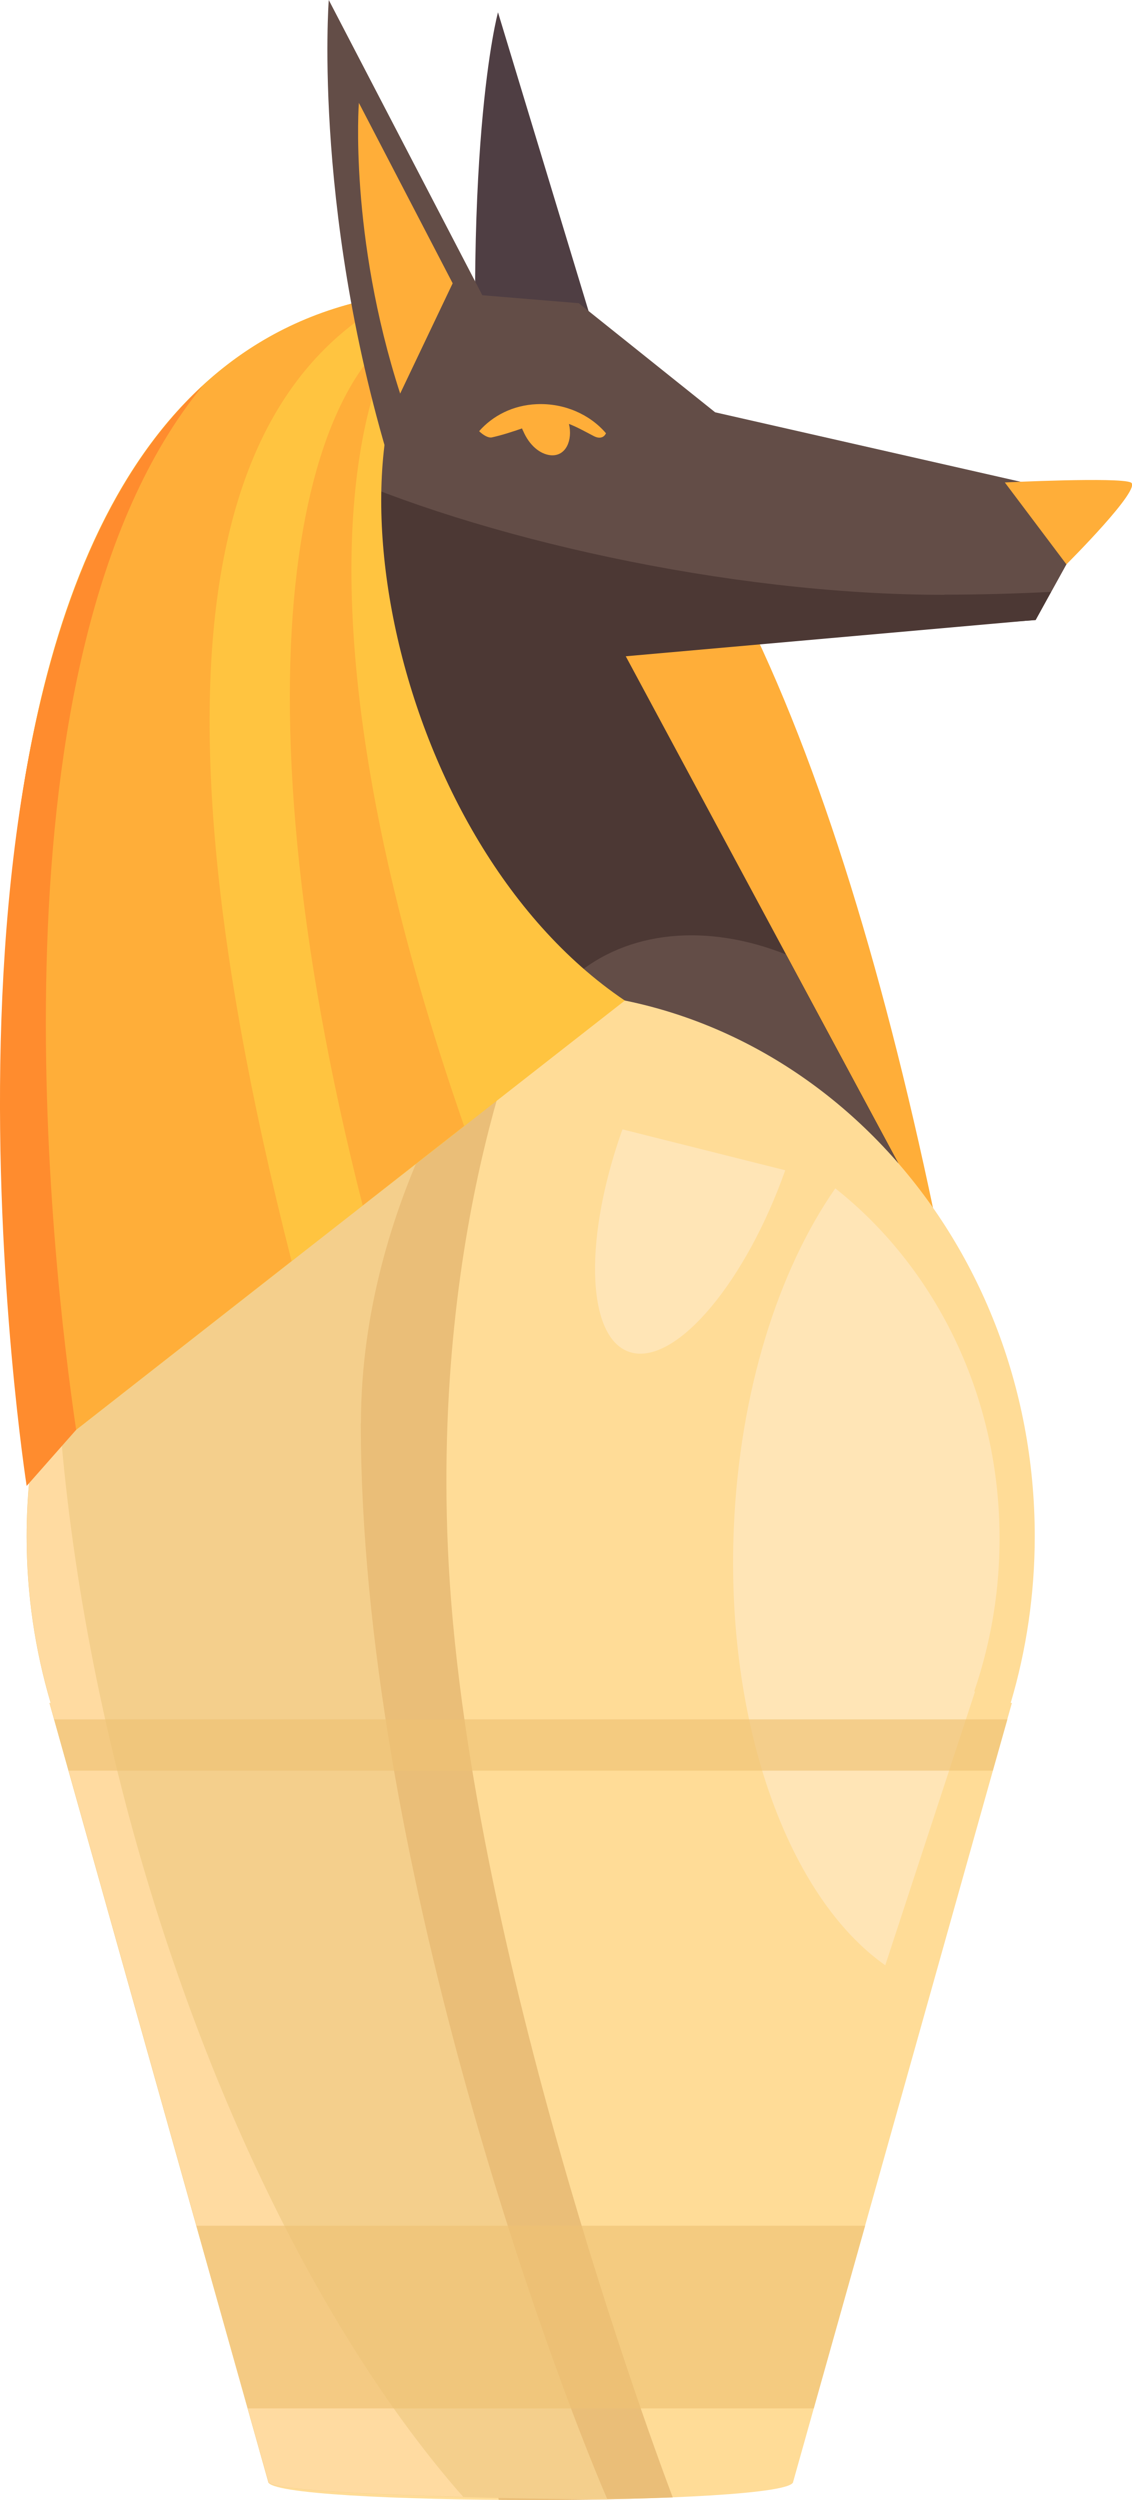
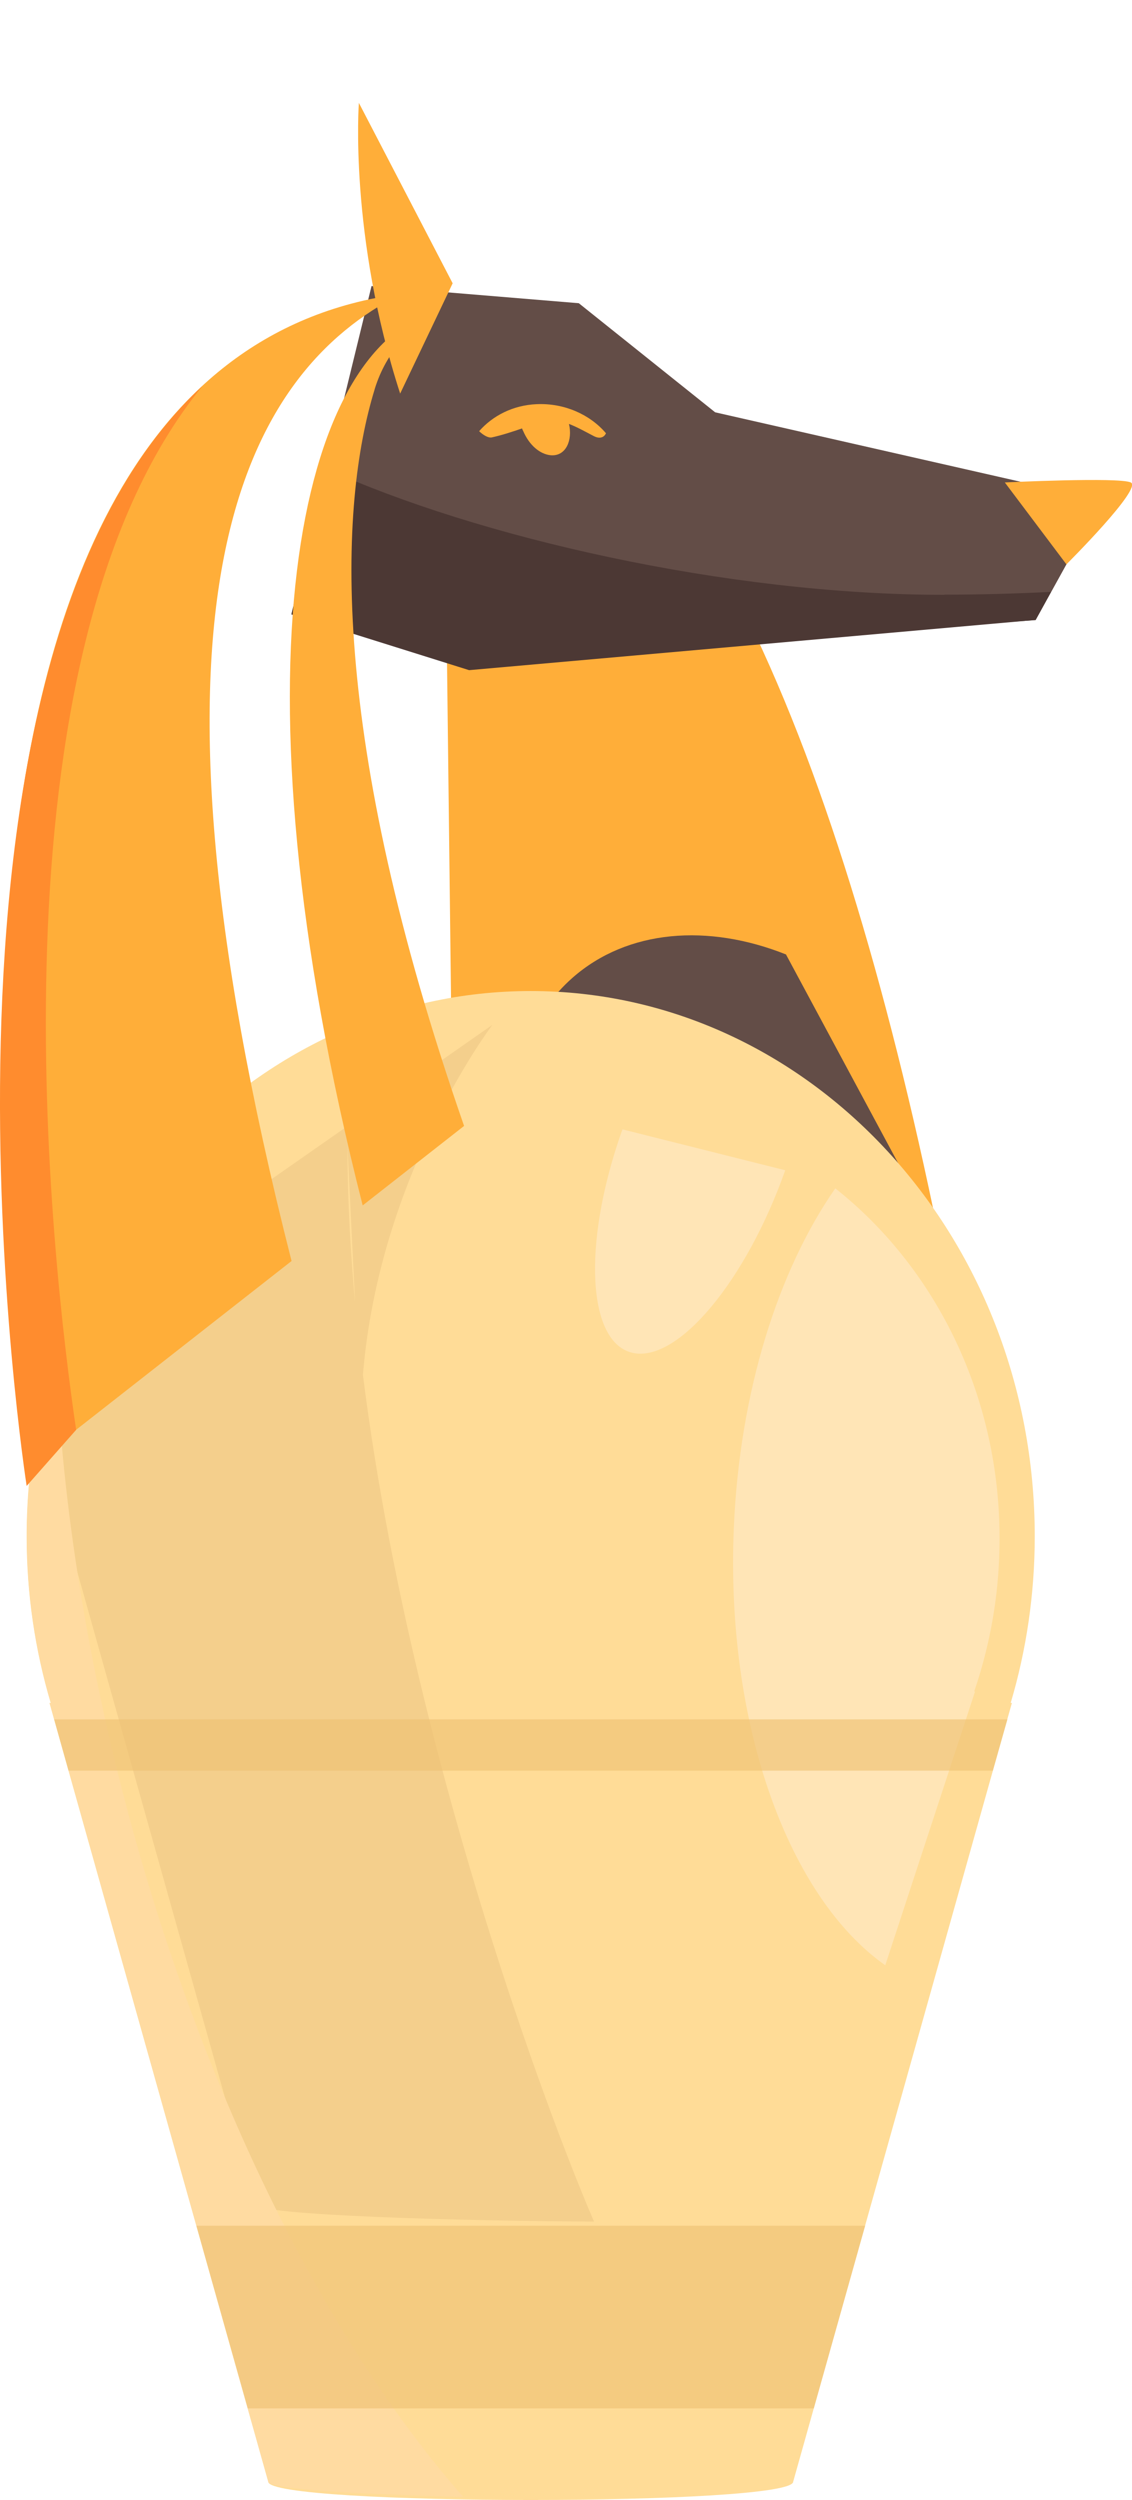
<svg xmlns="http://www.w3.org/2000/svg" viewBox="0 0 65.42 144.36">
  <defs>
    <style>.d{fill:#ffdc97;}.e{fill:#ffe5b6;}.f{fill:#ffc440;}.g{fill:#4c3834;}.h{isolation:isolate;}.i{fill:#f4cf8c;}.j{fill:#634d47;}.k{fill:#ffae39;}.l{fill:#4f3e43;}.m{fill:#ff8c2e;}.n{fill:#eabe78;}.o{fill:#ffdba1;}.p{fill:#efc273;mix-blend-mode:multiply;opacity:.65;}</style>
  </defs>
  <g class="h">
    <g id="a" />
    <g id="b">
      <g id="c">
        <g>
          <path class="k" d="M25.61,19.55l.49,40.99,27.85,9.36c-6-28.58-15.52-50.35-28.34-50.35Z" />
-           <path class="l" d="M27.87,29.98c-1.32-21.2,.91-29.27,.91-29.27l5.64,18.59-6.55,10.68Z" />
-           <polygon class="g" points="51.92 67.18 34.47 34.75 18.32 31.58 16.63 63.09 51.92 67.18" />
          <path class="j" d="M45.43,55.12c-4.49-1.79-9.16-1.46-12.35,1.35-2.27,2-3.39,4.92-3.4,8.13l22.23,2.58-6.48-12.05Z" />
          <polygon class="j" points="27.21 38.01 59.85 35.81 62.3 31.38 62.5 28.62 41.33 23.81 33.45 17.51 21.47 16.52 16.84 35.48 27.21 38.01" />
          <path class="g" d="M54.58,34.35c-12.63,0-27.08-3.36-35.69-7.27l-2.05,8.4,10.27,3.22,32.74-2.9,.89-1.62c-2,.1-4.06,.16-6.16,.16Z" />
          <path class="d" d="M59.8,88.72c0-17.39-13.04-31.49-29.13-31.49S1.54,71.33,1.54,88.72c0,3.35,.49,6.58,1.39,9.62h-.07l12.64,44.97c0,1.41,30.34,1.41,30.34,0l12.64-44.97h-.07c.9-3.03,1.39-6.26,1.39-9.62Z" />
          <path class="e" d="M48.27,68.63c-3.28,4.71-5.52,11.69-5.86,19.57-.49,11.45,3.18,21.37,8.75,25.29l5.19-15.81h-.05c.82-2.4,1.33-4.97,1.44-7.65,.38-8.74-3.41-16.61-9.46-21.4Z" />
-           <path class="n" d="M30.91,57.24c-.08,0-.16,0-.23,0-.09,0-.17,0-.26,0l-19.69,29.92,18.1,57.2c3.47,.03,7.06-.02,10.05-.14,0,0-11.68-30.46-12.95-53.89-1.09-20.24,4.98-33.08,4.98-33.08Z" />
-           <path class="i" d="M20.86,82.19c0-13.05,7.6-23.01,7.6-23.01l-13.98,9.76c-.35-2-.65-3.91-.89-5.69-4.22,3.32-7.59,7.83-9.68,13.07l-2.37,1.65,.62,4.34c-.4,2.07-.62,4.21-.62,6.42,0,3.35,.49,6.58,1.39,9.62h-.07l12.64,44.97c0,.67,12.43,.98,19.6,1.01-3.31-7.65-14.23-37.17-14.25-62.13Z" />
+           <path class="i" d="M20.86,82.19c0-13.05,7.6-23.01,7.6-23.01l-13.98,9.76c-.35-2-.65-3.91-.89-5.69-4.22,3.32-7.59,7.83-9.68,13.07l-2.37,1.65,.62,4.34h-.07l12.64,44.97c0,.67,12.43,.98,19.6,1.01-3.31-7.65-14.23-37.17-14.25-62.13Z" />
          <path class="o" d="M7.28,104.22c-2.54-9.64-3.88-18.99-4.1-27.4l-1.63,1.14,.62,4.34c-.4,2.07-.62,4.21-.62,6.42,0,3.35,.49,6.58,1.39,9.62h-.07l12.64,44.97c0,.44,5.48,.73,11.26,.88-7.82-8.88-15.04-23.12-19.49-39.96Z" />
-           <path class="f" d="M26.61,16.75c-8.81,6.23-4.51,31.59,9.5,41.03L1.79,84.61S-9.44,16.75,26.61,16.75Z" />
          <path class="k" d="M23.17,16.97C-8.7,21.19,1.79,84.61,1.79,84.61l15.06-11.79c-9.85-38.64-2.66-51.28,6.33-55.85Z" />
          <polygon class="p" points="50 128.53 11.35 128.53 14.32 139.08 47.03 139.08 50 128.53" />
          <path class="k" d="M21.65,22.48c.7-2.27,2.14-3.56,3.56-4.47l.02-.03c-7.94,2.13-12.16,20.65-4.27,51.63l5.86-4.59c-7.87-22.6-7.22-35.86-5.17-42.53Z" />
          <path class="m" d="M11.67,22.32C-5.83,38.53,1.54,85.81,1.54,85.81l2.86-3.24c-1.42-9.65-5.48-44.63,7.28-60.25Z" />
          <polygon class="p" points="3.96 102.25 57.38 102.25 58.22 99.29 3.13 99.29 3.96 102.25" />
          <path class="e" d="M35.98,65.21c-.03,.07-.05,.14-.08,.21-2.26,6.47-1.95,12.16,.69,12.71,2.61,.54,6.53-4.17,8.79-10.55l-9.4-2.36Z" />
-           <path class="j" d="M23.02,28.31C18.01,12.9,19,0,19,0l9.14,17.56-5.12,10.75Z" />
          <path class="k" d="M23.13,22.74c-2.97-9.15-2.39-16.8-2.39-16.8l5.42,10.42-3.04,6.38Z" />
          <path class="k" d="M61.63,32.59l-3.56-4.73s6.57-.32,7.28,0c.71,.32-3.72,4.73-3.72,4.73Z" />
          <path class="k" d="M31.01,23.34c-1.37,.06-2.54,.67-3.32,1.56,.24,.23,.53,.4,.73,.36,.59-.13,1.17-.32,1.75-.52,.02,.06,.04,.11,.07,.16,.35,.81,.96,1.33,1.59,1.39,.89,.07,1.27-.89,1.05-1.81,.47,.18,.93,.44,1.43,.7,.36,.19,.61,.07,.71-.16-.92-1.08-2.4-1.75-4-1.68Z" />
        </g>
      </g>
    </g>
  </g>
</svg>